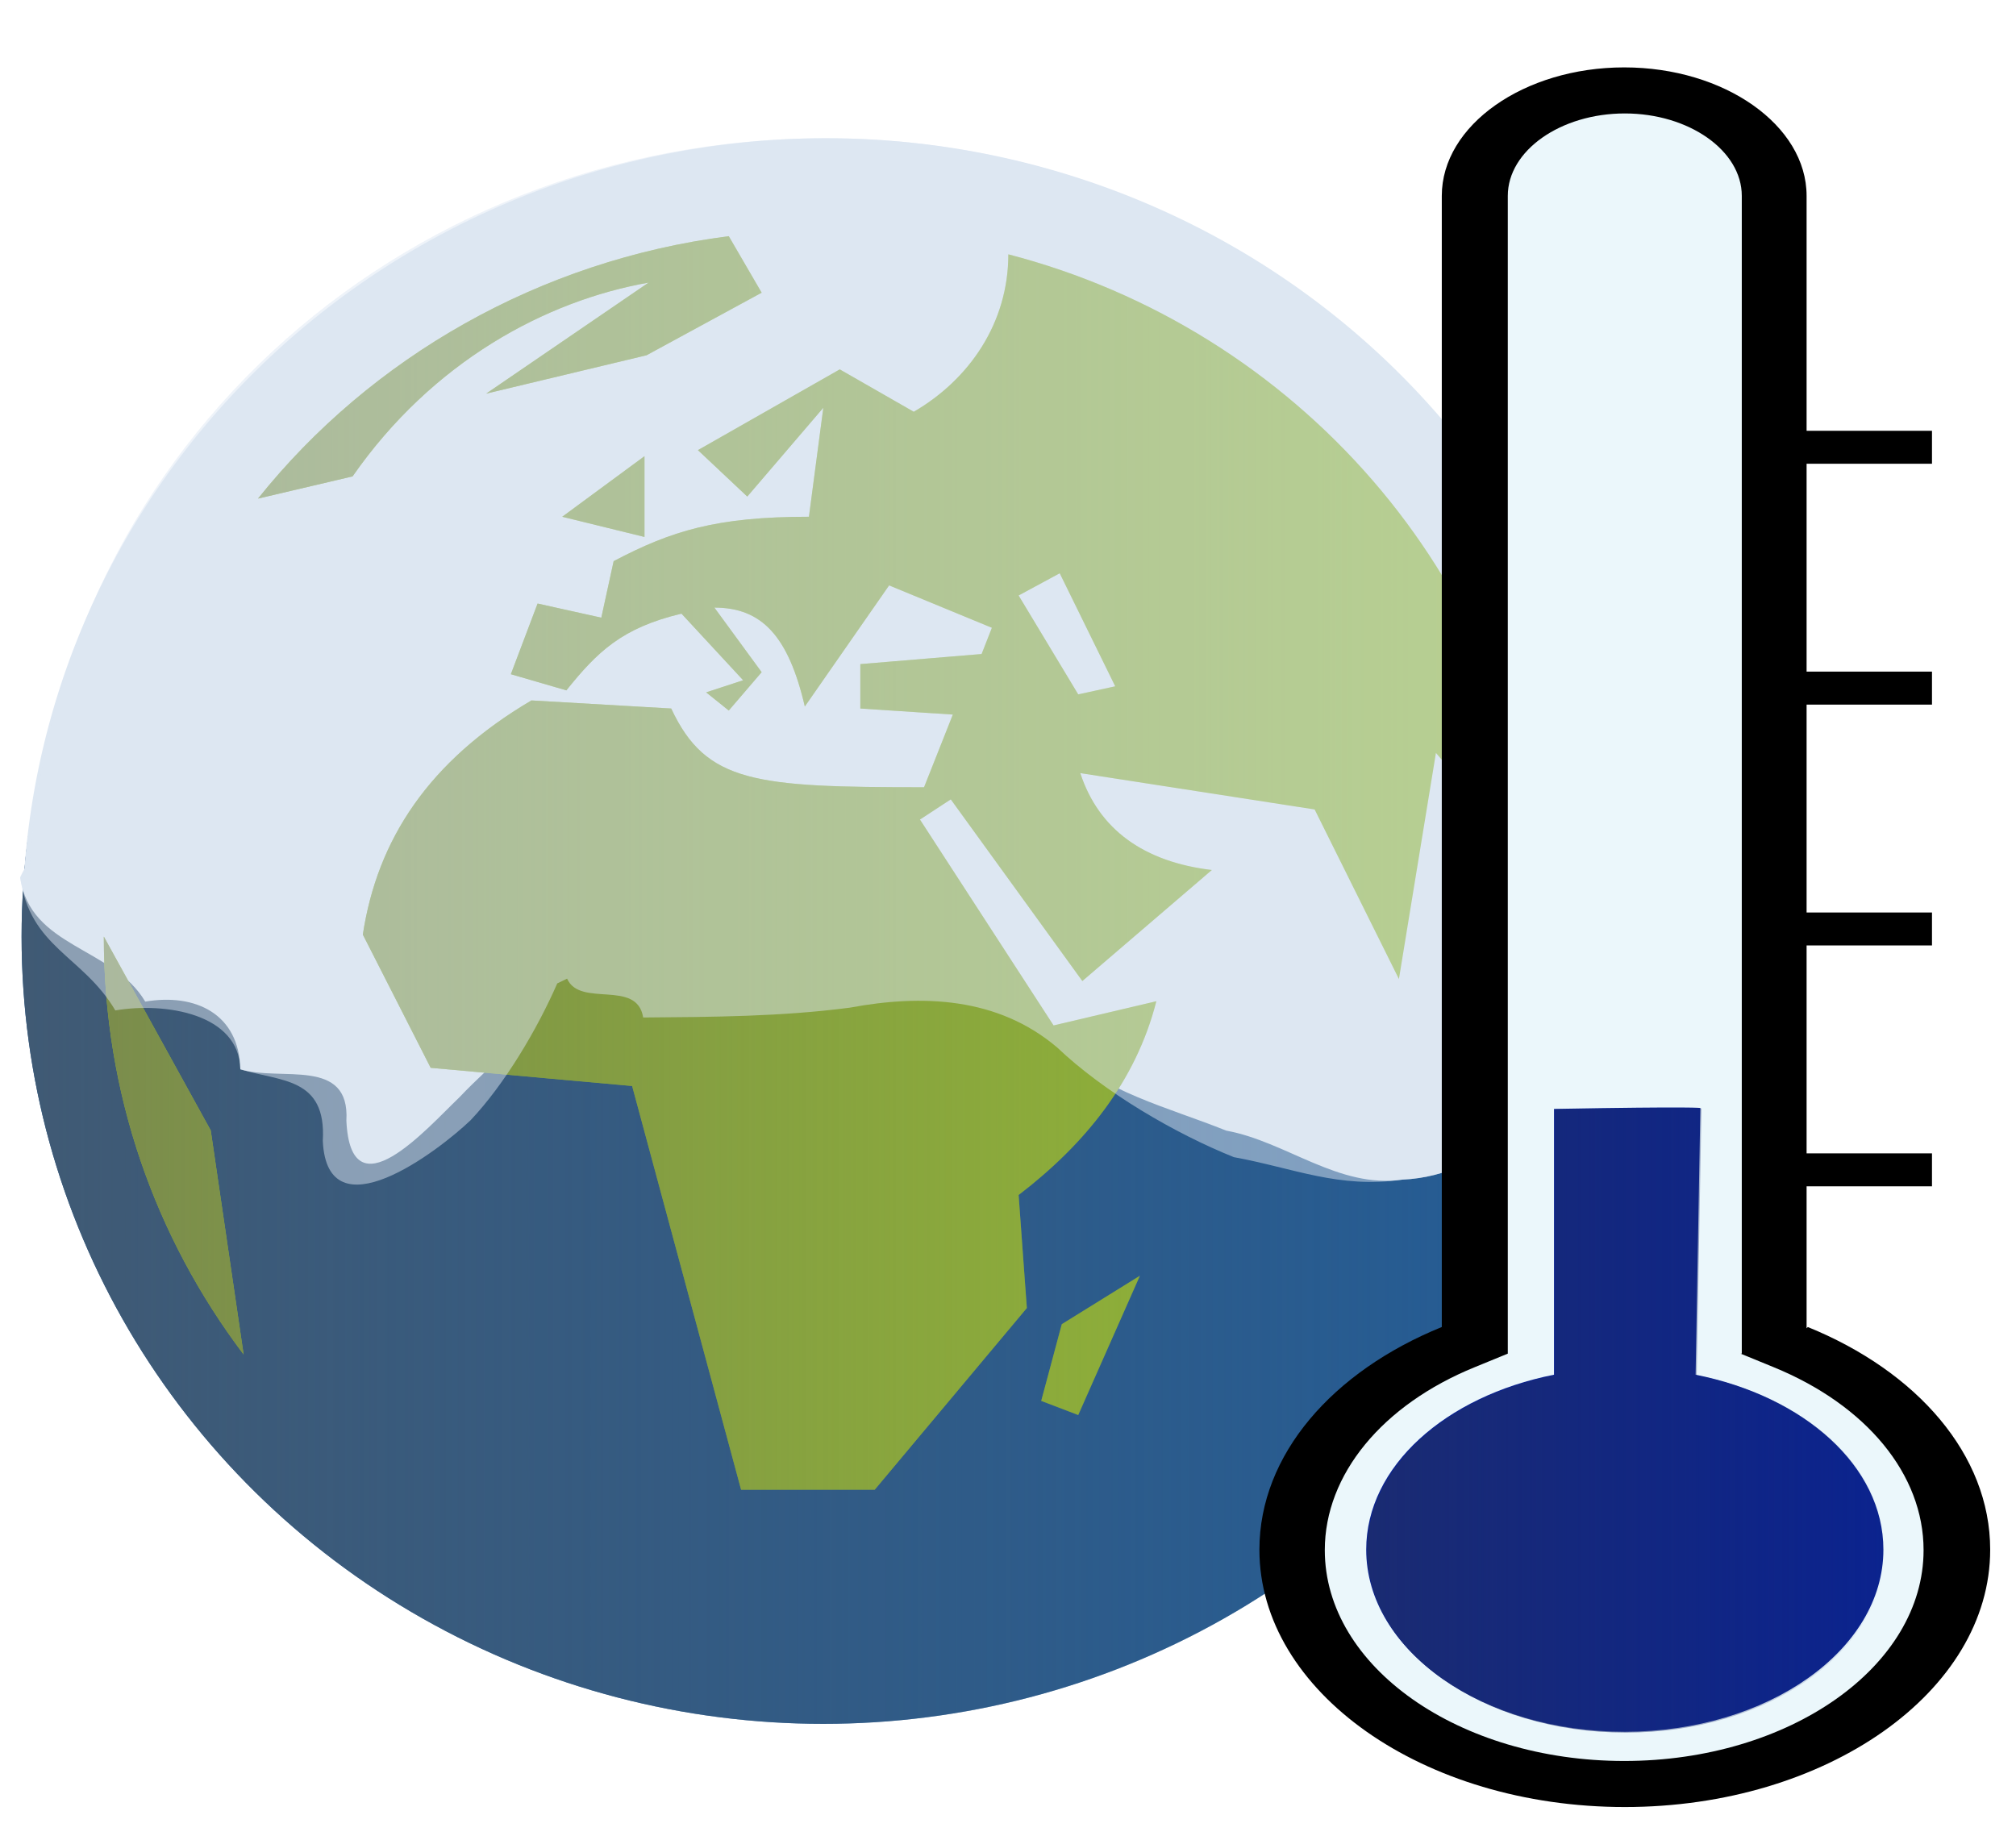
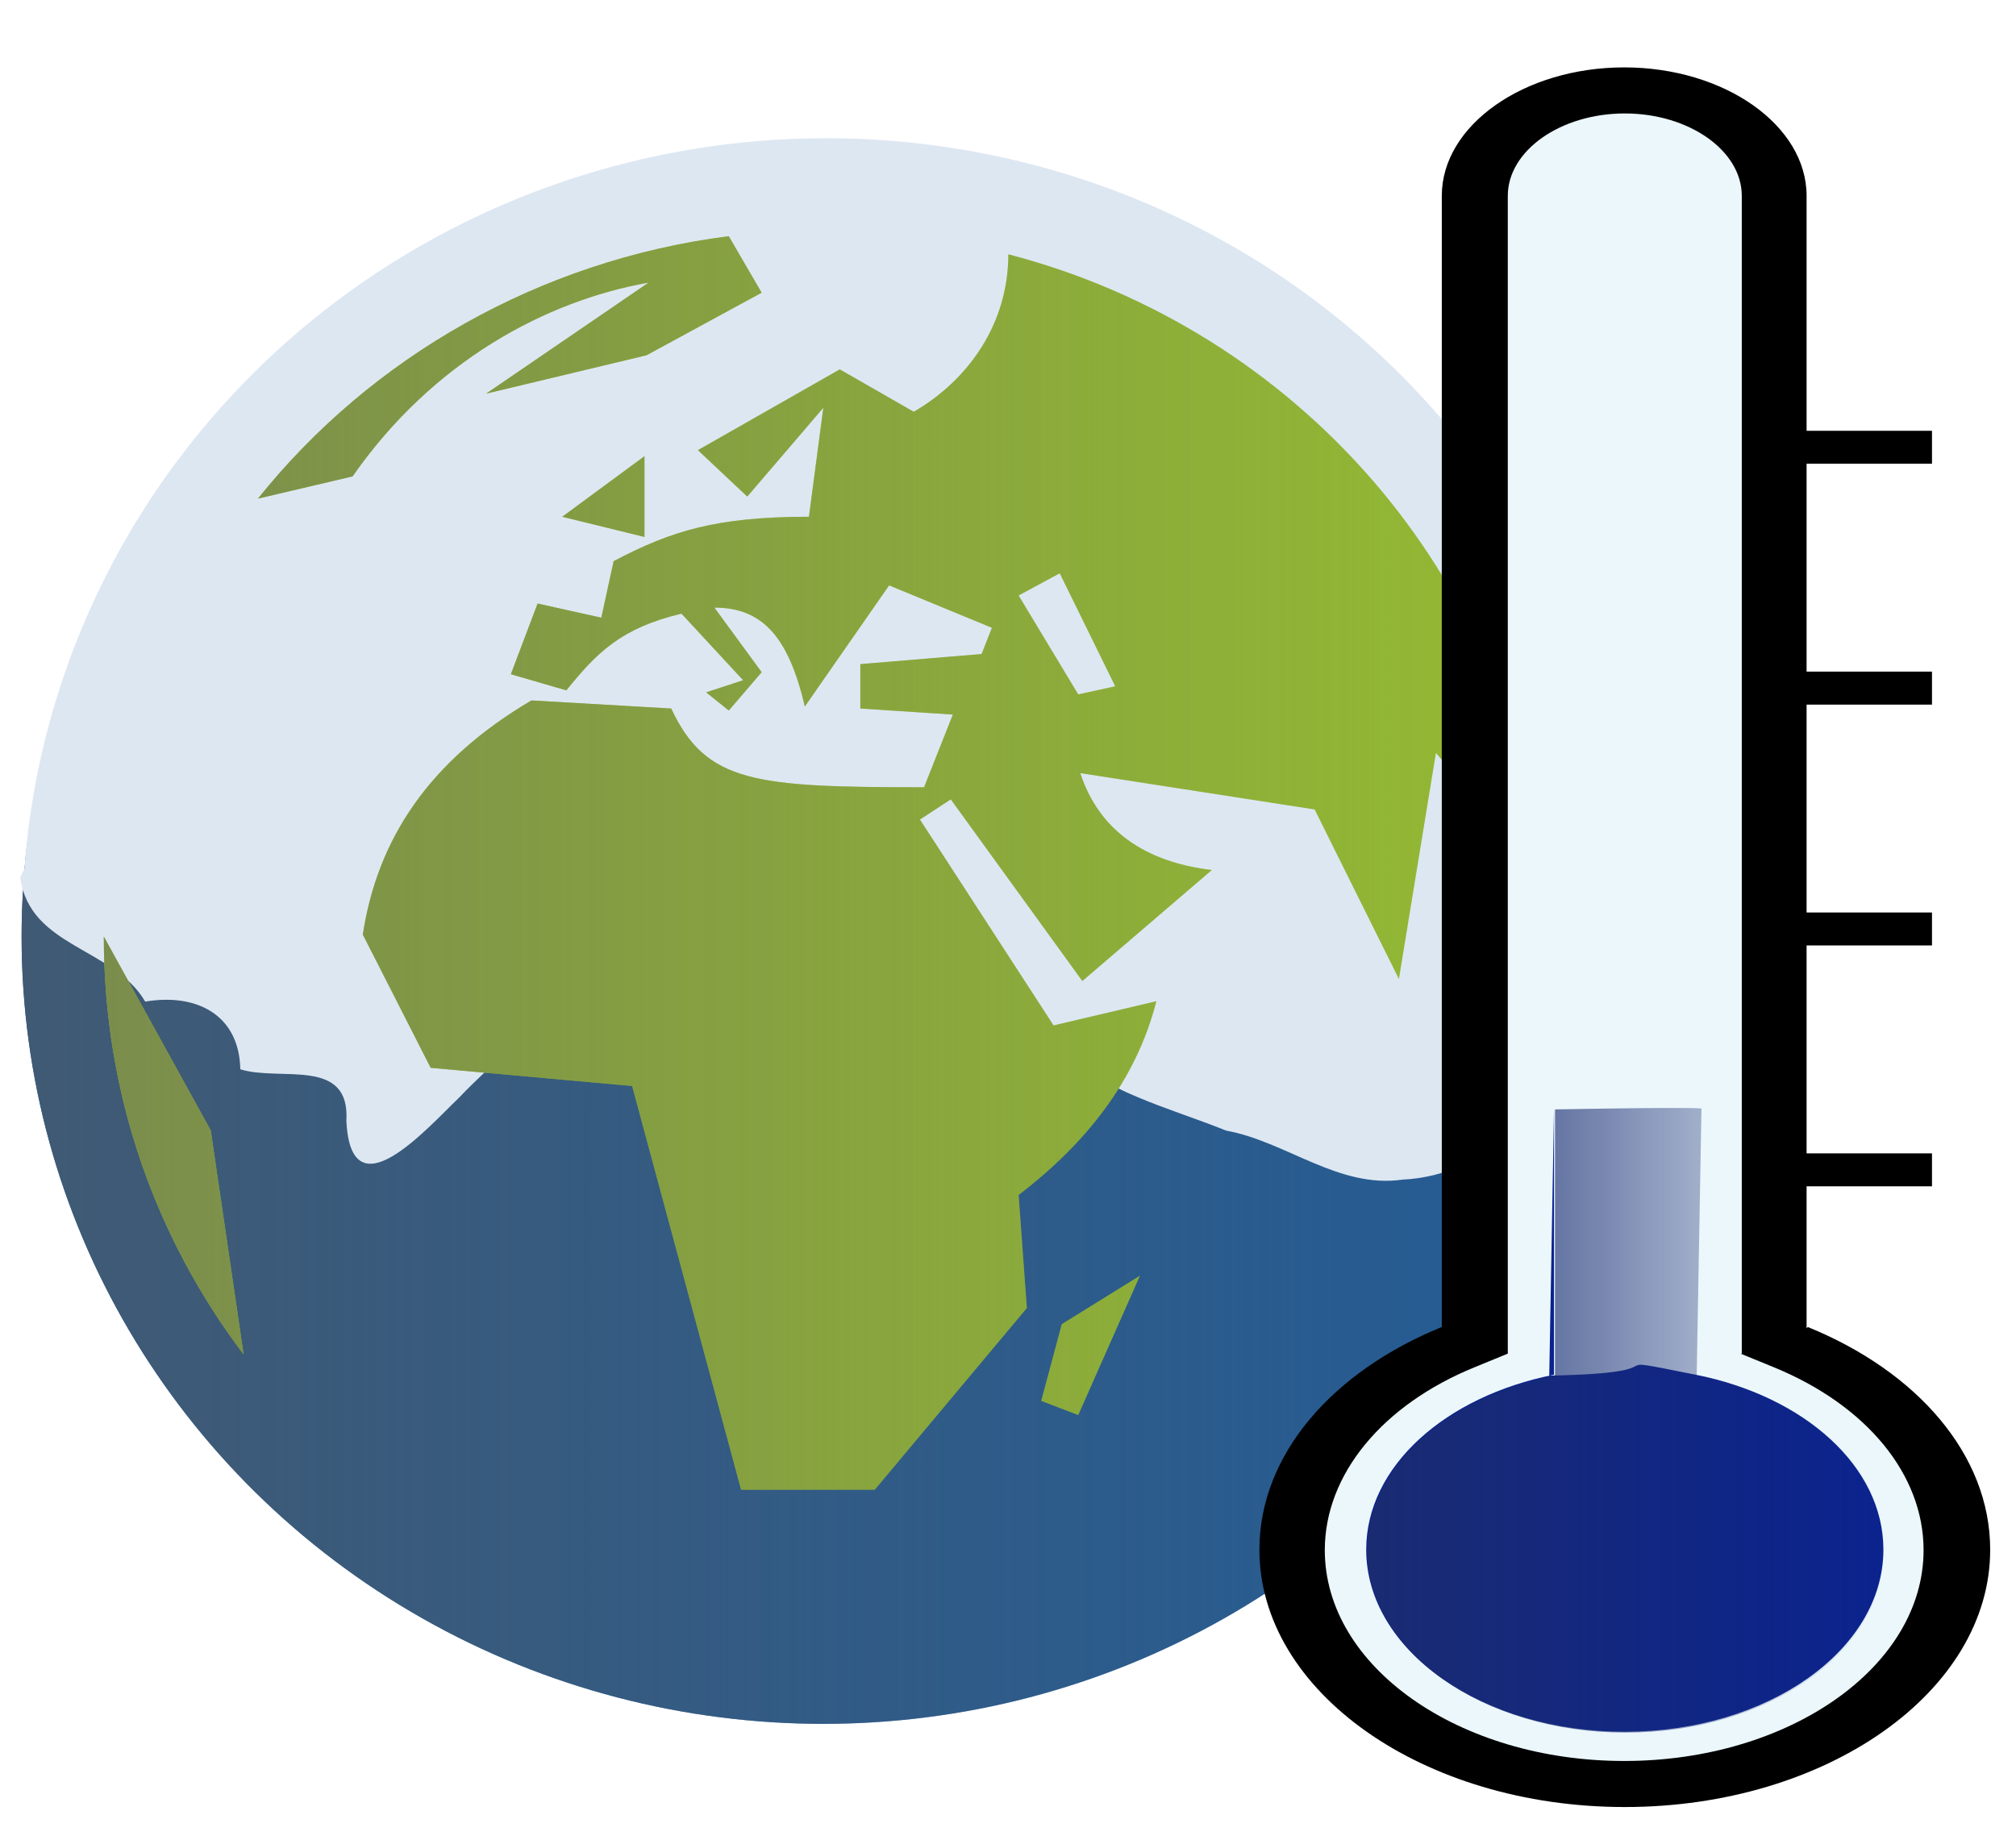
<svg xmlns="http://www.w3.org/2000/svg" xmlns:xlink="http://www.w3.org/1999/xlink" viewBox="0 0 525 478.125" width="560" height="510">
  <defs>
    <linearGradient id="d">
      <stop offset="0" stop-color="#1a2b72" />
      <stop offset="1" stop-color="#1a2b72" stop-opacity="0" />
    </linearGradient>
    <linearGradient id="c">
      <stop offset="0" stop-color="#630a0a" />
      <stop offset="1" stop-color="#630a0a" stop-opacity="0" />
    </linearGradient>
    <linearGradient id="b">
      <stop offset="0" stop-color="#7b8d4c" />
      <stop offset="1" stop-color="#7b8d4c" stop-opacity="0" />
    </linearGradient>
    <linearGradient id="a">
      <stop offset="0" stop-color="#405a74" />
      <stop offset="1" stop-color="#405a74" stop-opacity="0" />
    </linearGradient>
    <linearGradient xlink:href="#a" id="e" x1="0" y1="205.031" x2="417.563" y2="205.031" gradientUnits="userSpaceOnUse" gradientTransform="translate(5.625 38.902)" />
    <linearGradient xlink:href="#b" id="f" x1="21.413" y1="185.842" x2="395.614" y2="185.842" gradientUnits="userSpaceOnUse" gradientTransform="translate(5.625 38.902)" />
    <linearGradient xlink:href="#d" id="g" x1="484.702" y1="342.952" x2="628.364" y2="342.952" gradientUnits="userSpaceOnUse" />
  </defs>
  <ellipse cy="243.934" cx="214.406" rx="208.781" ry="205.031" fill="#235c96" />
  <ellipse ry="205.031" rx="208.781" cx="214.406" cy="243.934" fill="url(#e)" />
  <path d="M145.12 256.117c-5.259 12.04-16.68 20.355-25.513 29.699-8.492 8.128-28.25 30.748-29.404 6.066.996-16.687-17.217-10.141-27.618-13.395-.302-14.448-11.718-19.849-24.763-17.627-8.427-14.275-30.03-14.03-32.571-32.366 5.61-12.616 22.783-19.635 36.405-19.753H79.32c15.094-6.067 21.223-24.428 36.402-29.72 18.52-.404 38.229-3.014 55.846 4.249 24.035 1.58 47.912 5.728 72.091 4.415h56.749c9.16 10.063 24.521 8.743 36.507 13.296 14.275.437 26.782 7.294 40.648 9.42 14.056 2.842 26.96 8.787 40.066 14.057 16.3 12.24 12.285 33.106-1.132 45.985-13.277 16.417-28.23 35.73-51.27 36.779-16.639 2.404-30.29-9.92-45.895-12.76-15.239-6.124-31.718-9.943-44.03-21.656-15.495-13.16-35.217-13.863-53.983-10.37-17.856 2.343-35.879 1.438-53.827 1.577-1.59-10.082-16.423-1.49-19.809-9.129z" fill="#dde7f2" />
  <path d="M424.506 241.037A209.343 205.031 0 00219.68 36.054 209.343 205.031 0 006.016 232.193l209.147 8.844z" fill="#dde7f2" />
  <path d="M27.038 243.934c0 41.006 13.384 78.332 36.403 108.824l-8.565-58.355zm40.15-114.082l24.626-5.783c20.878-29.966 50.322-45.737 77.089-50.469l-42.292 28.915 41.756-9.989 29.98-16.297-8.566-14.72c-49.251 6.308-93.149 31.543-122.592 68.343zm27.303 113.556l17.666 34.698 52.463 4.731 28.373 105.144h34.797l39.615-47.315-2.142-29.44c17.131-13.143 30.514-29.44 35.868-50.47l-26.767 6.31-34.797-53.624 8.03-5.257L281.86 255.5l33.726-28.915c-17.666-2.103-29.444-10.515-34.262-25.235l61.029 9.463 21.948 44.16 9.637-58.88 27.302 31.543c-6.96-77.806-63.705-141.944-138.652-161.396 0 17.874-10.172 32.595-24.626 41.006l-19.272-11.04-36.938 21.029 12.848 12.091 19.807-23.131-3.747 28.389c-24.09 0-35.868 3.68-50.857 11.566l-3.212 14.72-16.596-3.68-6.959 18.4 14.454 4.206c8.03-9.989 14.454-16.298 29.979-19.978l16.06 17.35-9.636 3.153 5.889 4.732 8.565-9.989-12.313-16.823c12.313 0 19.273 7.36 23.555 25.76l21.949-31.543 26.767 11.04-2.677 6.835-31.585 2.628v11.566l24.09 1.577-7.494 18.926c-43.898 0-56.746-1.051-65.847-20.503l-36.403-2.103c-26.766 15.772-40.15 36.275-43.897 60.984zm51.928-108.824l21.413 5.257v-21.029zm118.844 20.503l10.707-5.783 14.454 29.44-9.636 2.103zm5.889 209.763l9.636 3.68 16.06-36.275-20.343 12.617z" fill="#94ba32" />
  <path d="M27.038 243.934c0 41.006 13.384 78.332 36.403 108.824l-8.565-58.355zm40.15-114.082l24.626-5.783c20.878-29.966 50.322-45.737 77.089-50.469l-42.292 28.915 41.756-9.989 29.98-16.297-8.566-14.72c-49.251 6.308-93.149 31.543-122.592 68.343zm27.303 113.556l17.666 34.698 52.463 4.731 28.373 105.144h34.797l39.615-47.315-2.142-29.44c17.131-13.143 30.514-29.44 35.868-50.47l-26.767 6.31-34.797-53.624 8.03-5.257L281.86 255.5l33.726-28.915c-17.666-2.103-29.444-10.515-34.262-25.235l61.029 9.463 21.948 44.16 9.637-58.88 27.302 31.543c-6.96-77.806-63.705-141.944-138.652-161.396 0 17.874-10.172 32.595-24.626 41.006l-19.272-11.04-36.938 21.029 12.848 12.091 19.807-23.131-3.747 28.389c-24.09 0-35.868 3.68-50.857 11.566l-3.212 14.72-16.596-3.68-6.959 18.4 14.454 4.206c8.03-9.989 14.454-16.298 29.979-19.978l16.06 17.35-9.636 3.153 5.889 4.732 8.565-9.989-12.313-16.823c12.313 0 19.273 7.36 23.555 25.76l21.949-31.543 26.767 11.04-2.677 6.835-31.585 2.628v11.566l24.09 1.577-7.494 18.926c-43.898 0-56.746-1.051-65.847-20.503l-36.403-2.103c-26.766 15.772-40.15 36.275-43.897 60.984zm51.928-108.824l21.413 5.257v-21.029zm118.844 20.503l10.707-5.783 14.454 29.44-9.636 2.103zm5.889 209.763l9.636 3.68 16.06-36.275-20.343 12.617z" fill="url(#f)" />
-   <path d="M220.27 36.067C107.908 33.389 14.487 115.177 7.736 225.355c-.516-.08-1.969 3.221-2.485 3.14 2.541 18.336 16.352 20.386 24.78 34.662 13.044-2.222 32.253.881 32.554 15.329 10.402 3.254 22.472 1.966 21.477 18.653 1.154 24.683 30.013 2.725 38.505-5.403 8.833-9.344 17.293-23.579 22.553-35.618l2.564-1.235c3.386 7.64 18.219.034 19.808 10.117 17.949-.139 35.971-.22 53.828-2.563 18.766-3.494 38.488-2.79 53.985 10.369 12.31 11.713 30.762 22.439 46 28.563 15.607 2.84 27.284 8.257 43.923 5.853 23.04-1.048 37.993-20.361 51.27-36.778 11.499-11.04 16.079-27.941 6.893-40.254-5.76-106.842-94.209-191.372-203.12-194.123z" opacity=".49" fill="#dde7f2" />
  <g clip-rule="evenodd" fill-rule="evenodd" image-rendering="optimizeQuality" shape-rendering="geometricPrecision" text-rendering="geometricPrecision">
    <path d="M413.317 19.911l-31.647 22.34v305.303l-46.54 35.371 9.308 44.679 29.786 26.062 46.54 11.17 40.955-5.585 35.37-18.616 13.032-39.094-31.647-44.679-18.616-18.616 1.861-286.688-7.446-20.477z" fill="#ebf7fb" />
    <path d="M470.778 345.609c28.437 11.555 47.499 33.235 47.499 57.996 0 36.977-42.655 67.02-95.154 67.02-52.498 0-95.153-30.043-95.153-67.02 0-24.761 19.062-46.44 47.498-57.996V51.007c0-18.379 21.406-33.455 47.499-33.455 26.093 0 47.499 15.076 47.499 33.455v61.187h32.655v8.584h-32.655v54.144h32.655v8.584h-32.655v54.144h32.655v8.584h-32.655v54.145h32.655v8.583h-32.655v36.977zm-17.187 6.933V51.007c0-11.776-13.75-21.46-30.468-21.46s-30.468 9.684-30.468 21.46v301.535l-8.593 3.522C360 365.858 345 384.016 345 403.715c0 30.374 34.999 54.915 77.966 54.915 43.124 0 77.966-24.651 77.966-54.915 0-19.699-14.843-37.747-39.06-47.651l-8.594-3.522z" />
-     <path d="M404.692 288.809l-.006 69.221c-28.28 5.613-48.903 23.881-48.903 45.56 0 26.192 30.154 47.432 67.34 47.432 37.187 0 67.343-21.24 67.343-47.431 0-21.68-20.625-39.948-48.906-45.56l1.243-69.457s-.744-.44-38.11.235z" fill="#0b238e" />
+     <path d="M404.692 288.809l-.006 69.221c-28.28 5.613-48.903 23.881-48.903 45.56 0 26.192 30.154 47.432 67.34 47.432 37.187 0 67.343-21.24 67.343-47.431 0-21.68-20.625-39.948-48.906-45.56s-.744-.44-38.11.235z" fill="#0b238e" />
    <path d="M536.872 256.638l-.006 73.837c-30.166 5.986-52.164 25.472-52.164 48.597 0 27.938 32.164 50.594 71.83 50.594 39.665 0 71.832-22.656 71.832-50.594 0-23.125-22-42.61-52.166-48.597l1.326-74.087s-.794-.47-40.652.25z" transform="translate(-98.625 48.21) scale(.938)" fill="url(#g)" />
  </g>
</svg>